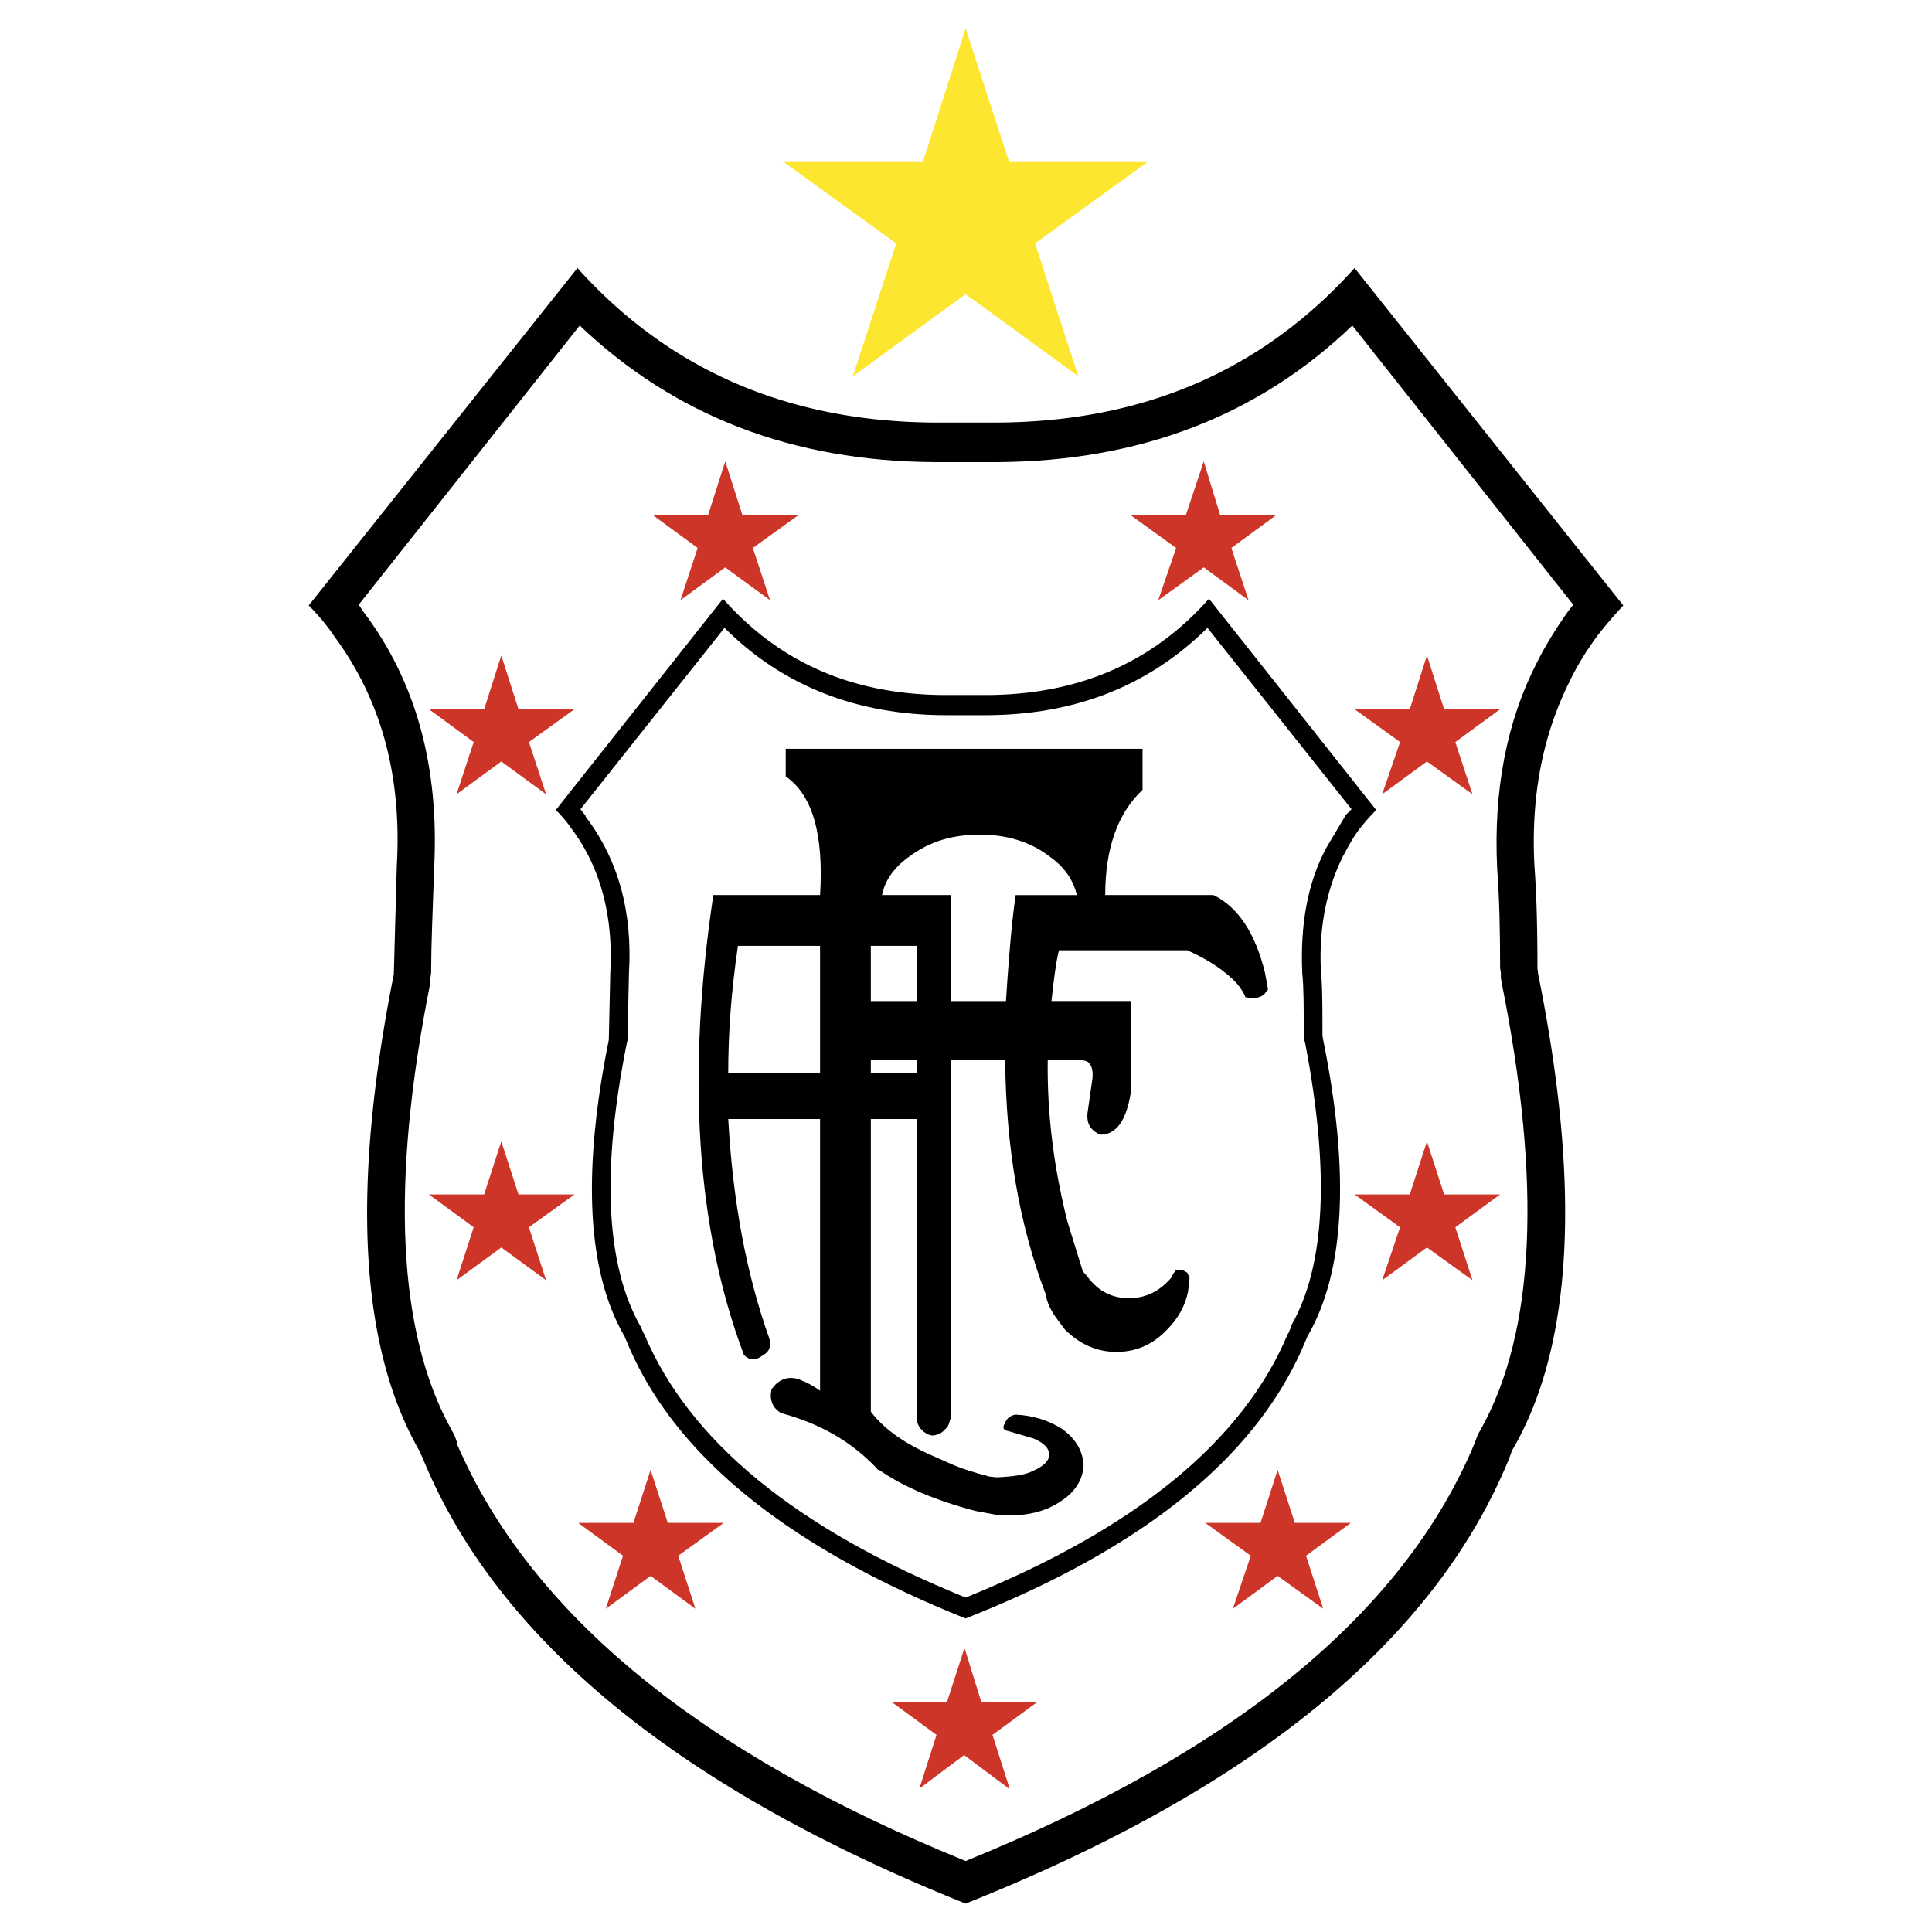
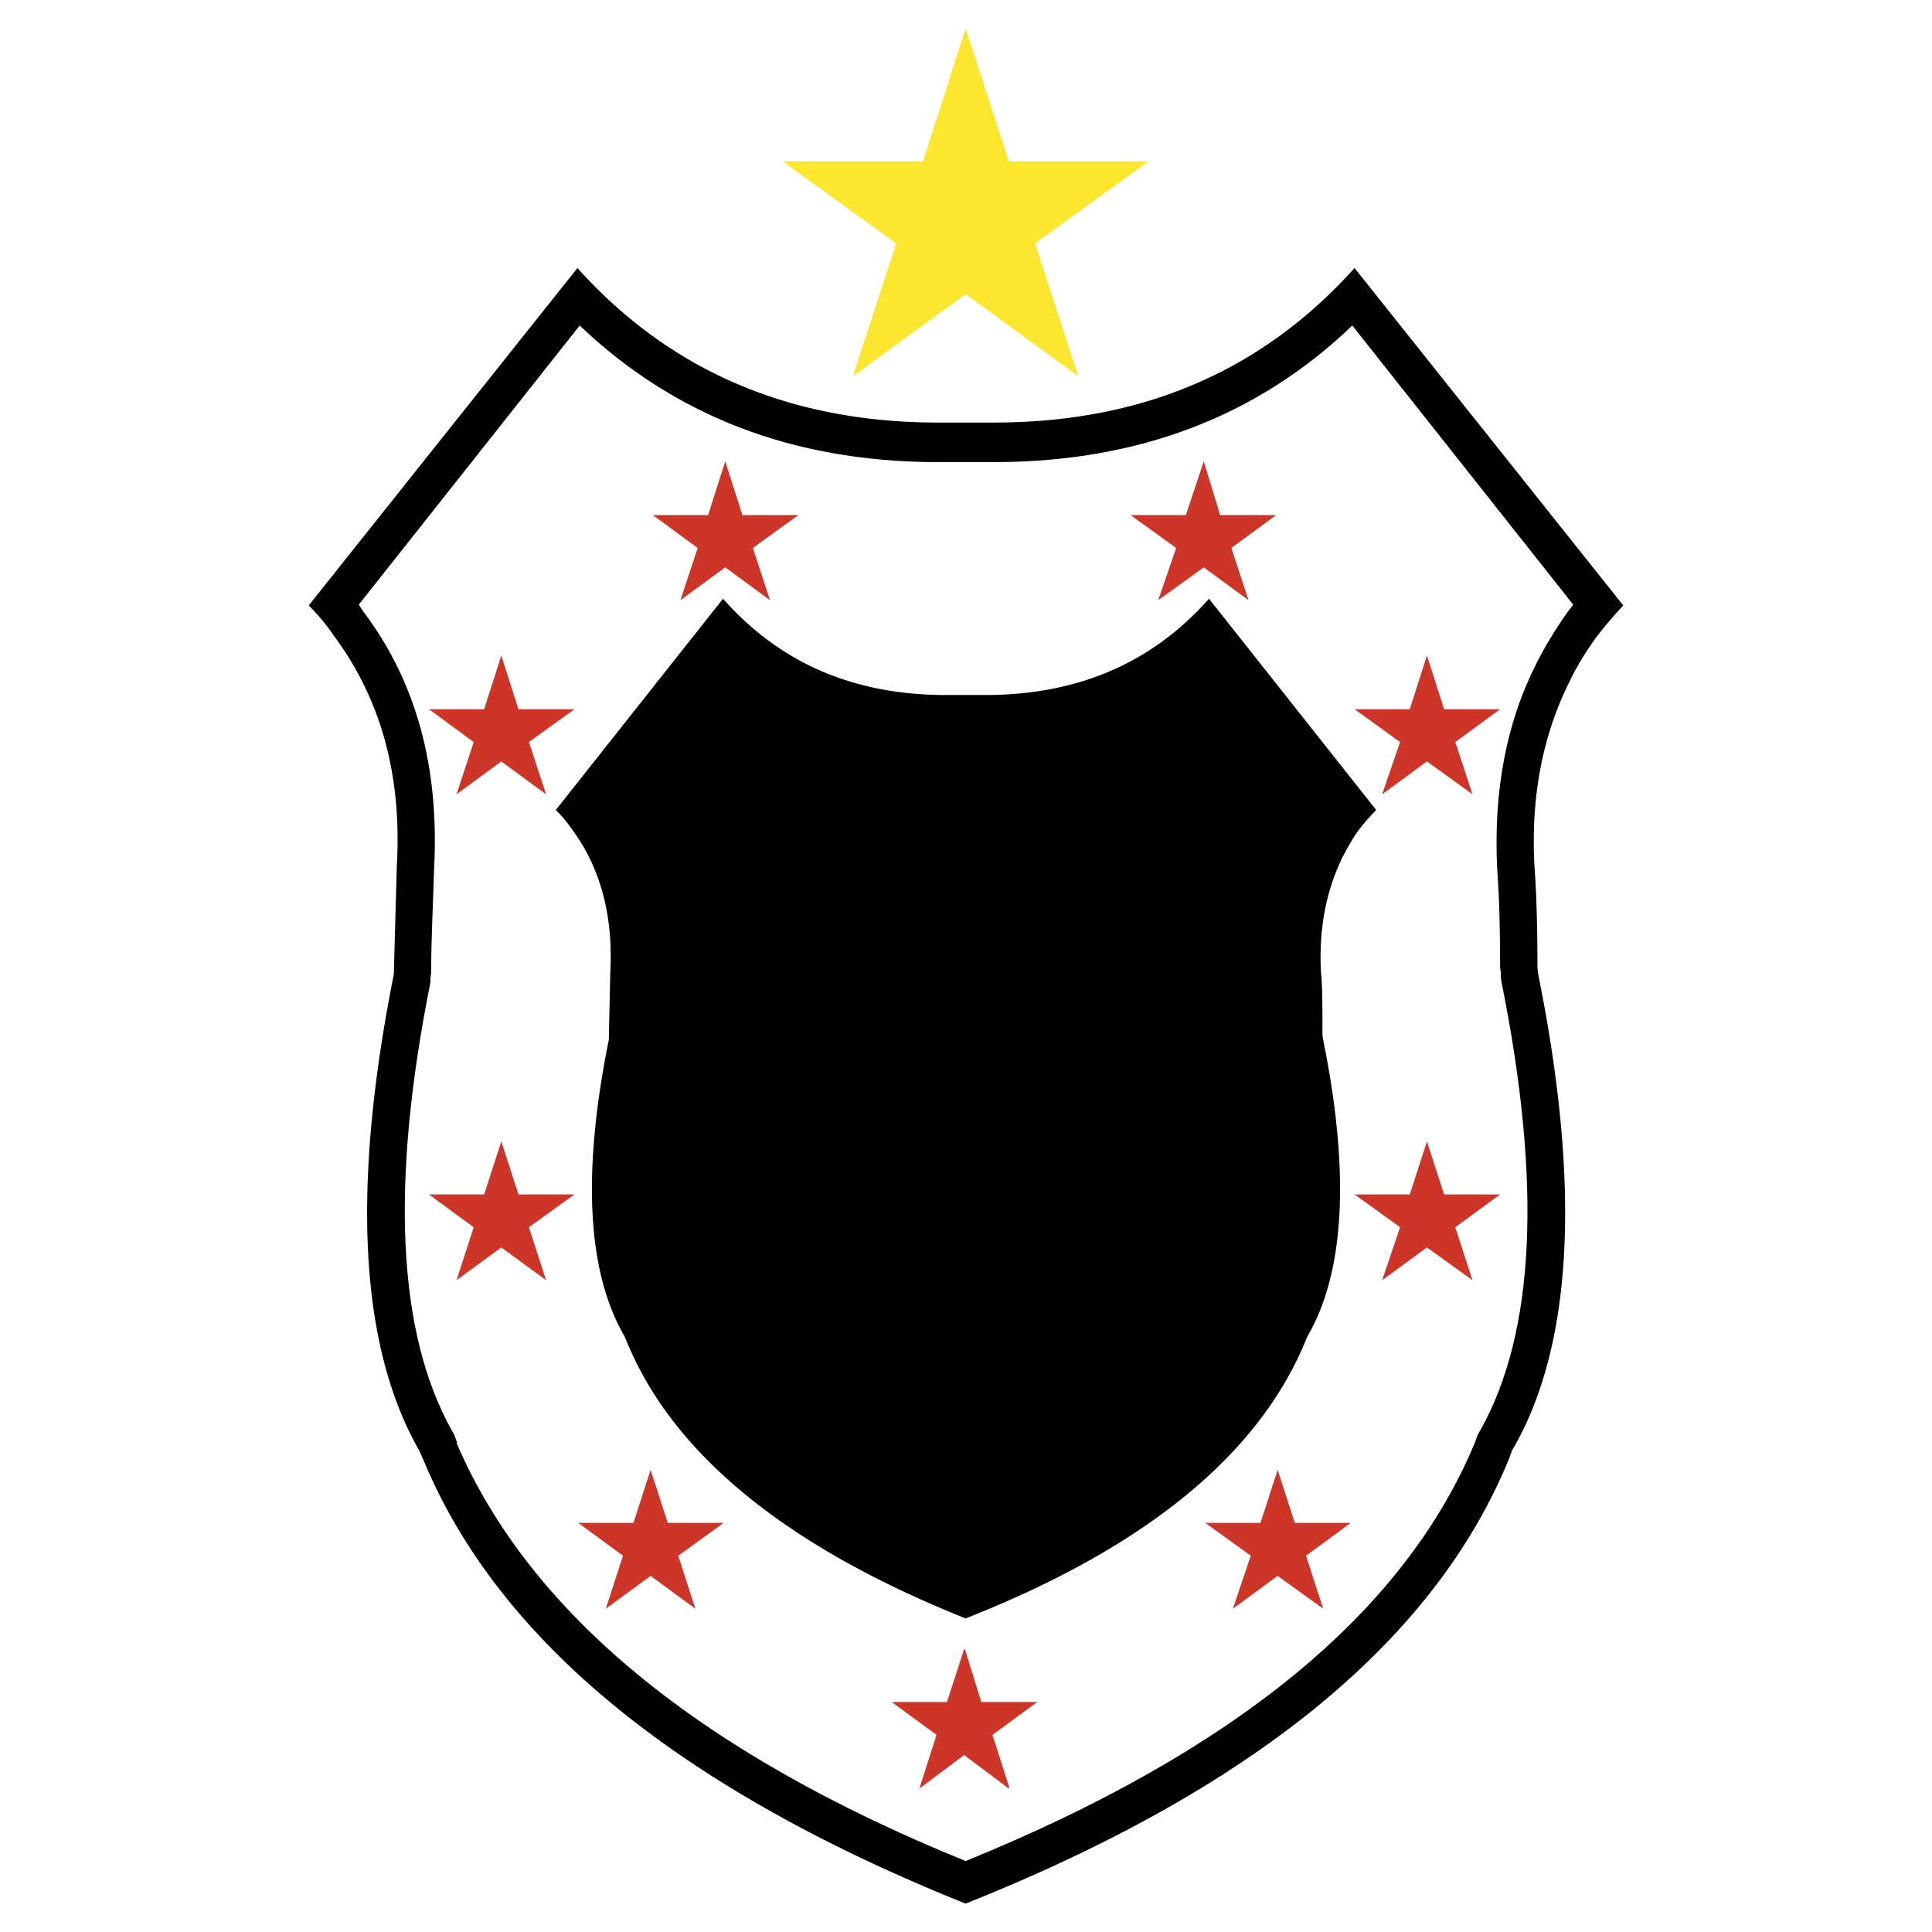
<svg xmlns="http://www.w3.org/2000/svg" viewBox="0 0 192.756 192.756">
  <title>Americano FC - SVG vector logo - www.oklogos.com</title>
  <g fill-rule="evenodd" clip-rule="evenodd">
    <path fill="#fff" d="M0 0h192.756v192.756H0V0z" />
-     <path fill="#fde62f" d="M78.093 16.092l11.321 8.193-4.319 13.256 11.245-8.193 11.246 8.193-4.32-13.256 11.322-8.193H100.66L96.34 2.834l-4.245 13.258H78.093z" />
+     <path fill="#fde62f" d="M78.093 16.092l11.321 8.193-4.319 13.256 11.245-8.193 11.246 8.193-4.32-13.256 11.322-8.193H100.66L96.34 2.834l-4.245 13.258H78.093" />
    <path d="M99.469 42.159h-6.182c-14.598-.075-26.514-5.213-35.675-15.417L30.8 60.407a20.152 20.152 0 0 1 2.533 3.053c4.692 6.331 6.777 13.927 6.256 22.939l-.298 10.799c-4.245 21.301-3.426 37.09 2.532 47.518l.373.818c7.448 18.1 25.546 32.92 54.145 44.389 28.75-11.469 46.771-26.215 54.22-44.389l.297-.818c6.033-10.279 6.928-26.143 2.607-47.518l-.074-.596c0-3.723-.074-7.149-.299-10.203-.371-6.926.82-13.034 3.5-18.396.67-1.415 1.564-2.905 2.756-4.543a44.208 44.208 0 0 1 2.607-3.053l-26.811-33.665c-9.162 10.204-21.003 15.342-35.675 15.417z" />
    <path d="M93.287 46.106h6.182c14.225-.074 26.066-4.617 35.451-13.629l22.045 27.854-.521.669c-1.266 1.788-2.309 3.501-3.127 5.14-2.98 5.81-4.32 12.661-3.947 20.481.223 2.979.297 6.257.297 9.98l.074.447v.521l.074.447c4.023 20.033 3.352 34.855-2.084 44.611l-.299.521-.297.818c-7.076 16.982-24.057 30.834-50.794 41.709-26.588-10.801-43.494-24.727-50.793-41.709h.075l-.298-.818-.298-.521c-5.362-9.684-6.107-24.502-2.086-44.611v-.446l.075-.521v-.447c0-2.234.149-5.585.297-9.98.522-10.128-1.787-18.619-7.076-25.621l-.446-.669 22.045-27.854c9.458 9.011 21.226 13.554 35.451 13.628z" fill="#fff" />
    <path fill="#cd3529" d="M48.303 70.758h-5.511l4.468 3.277-1.713 5.213 4.468-3.277 4.469 3.277-1.713-5.213 4.544-3.277h-5.586l-1.714-5.362-1.712 5.362zM74.072 51.394l-1.713-5.362-1.713 5.362h-5.511l4.469 3.277-1.714 5.213 4.469-3.277 4.468 3.277-1.712-5.213 4.543-3.277h-5.586zM48.303 119.168h-5.511l4.468 3.277-1.713 5.287 4.468-3.275 4.469 3.275-1.713-5.287 4.544-3.277h-5.586l-1.714-5.287-1.712 5.287zM64.911 157.227l4.468 3.277-1.712-5.289 4.543-3.277h-5.585l-1.714-5.288-1.713 5.288h-5.511l4.469 3.277-1.714 5.289 4.469-3.277zM103.49 169.812h-5.586l-1.638-5.287-.075.075v-.075l-1.712 5.287h-5.511l4.468 3.278-1.713 5.363 4.468-3.351 4.469 3.351v-.15l.074.15-1.713-5.363 4.469-3.278zM123.004 160.504l4.467-3.277 4.545 3.277-1.713-5.289 4.468-3.277h-5.585l-1.715-5.288-1.711 5.288h-5.512l4.543 3.277-1.787 5.289zM149.666 119.168h-5.586l-1.713-5.287-1.713 5.287h-5.509l4.541 3.277-1.788 5.287 4.469-3.275 4.543 3.275-1.713-5.287 4.469-3.277zM149.666 70.758h-5.586l-1.713-5.362-1.713 5.362h-5.509l4.541 3.277-1.788 5.213 4.469-3.277 4.543 3.277-1.713-5.213 4.469-3.277zM124.568 59.884l-1.713-5.213 4.469-3.277h-5.586l-1.638-5.362-1.789 5.362h-5.51l4.543 3.277-1.789 5.213 4.545-3.277 4.468 3.277z" />
    <path d="M98.277 69.343h-3.873c-9.161 0-16.534-3.129-22.269-9.607L55.453 80.812c.745.745 1.266 1.415 1.564 1.862 2.905 3.873 4.17 8.714 3.873 14.3l-.149 6.777c-2.681 13.258-2.16 23.162 1.563 29.566l.224.523c4.617 11.244 15.938 20.48 33.812 27.631 17.949-7.076 29.195-16.312 33.888-27.631l.223-.523c3.723-6.404 4.244-16.309 1.564-29.566l-.074-.447c0-2.83 0-4.914-.148-6.33-.225-4.32.52-8.119 2.158-11.47.447-.818.969-1.862 1.713-2.83a22.266 22.266 0 0 1 1.639-1.862l-16.682-21.077c-5.736 6.479-13.183 9.608-22.344 9.608z" />
-     <path d="M94.404 71.354h3.873c8.938 0 16.311-2.905 22.193-8.713l14.375 18.097-.672.67v.074l-1.861 3.129c-1.861 3.5-2.605 7.67-2.383 12.512.148 1.342.148 3.426.148 6.182v.148l.074.373c0 .074.076.15.076.299 2.457 12.809 2.01 22.193-1.416 28.152 0 .148-.074.223-.074.297l-.223.521v-.074c-4.469 10.725-15.195 19.514-32.175 26.365-16.906-6.852-27.631-15.641-32.099-26.365v.074l-.224-.521c0-.148-.075-.223-.149-.297-3.426-6.107-3.873-15.492-1.34-28.152 0-.148.074-.225.074-.299l.149-6.703c.373-6.107-1.043-11.32-4.319-15.641v-.074l-.521-.67 14.374-18.097c5.809 5.808 13.257 8.713 22.12 8.713z" fill="#fff" />
-     <path d="M121.066 89.302h-10.799c0-4.691 1.266-8.192 3.725-10.5v-4.096h-35.6v2.755c2.681 1.862 3.798 5.81 3.426 11.841h-10.65c-2.681 17.95-1.713 33.217 3.053 45.879.597.596 1.192.596 1.937 0 .596-.297.819-.895.596-1.639-2.309-6.479-3.65-13.779-4.097-21.896h9.161v27.109c-.521-.373-1.117-.744-1.713-.969-1.043-.521-2.011-.371-2.756.373l-.373.447c-.223 1.041.075 1.861.968 2.383 3.873 1.043 7.001 2.83 9.534 5.512.074.148.148.148.224.148 2.458 1.713 5.66 3.053 9.607 4.096l2.012.373 1.34.074c2.086 0 3.799-.447 5.287-1.49 1.342-.893 2.086-2.084 2.16-3.5-.074-1.488-.818-2.68-2.16-3.648-1.414-.895-2.979-1.34-4.617-1.416-.521.076-.893.373-1.043.82-.297.447-.223.744.299.818l2.533.746c1.041.445 1.562.967 1.562 1.637 0 .523-.521 1.117-1.562 1.564-.82.447-2.086.596-3.65.67l-.744-.074c-1.713-.445-3.054-.893-4.023-1.34l-1.34-.596c-2.979-1.268-5.138-2.756-6.479-4.543v-29.195H91.5v30.236c.149.373.298.672.447.746l.223.223c.297.225.596.373.894.373.596-.074.968-.299 1.191-.596.298-.223.446-.521.521-.969.075-.074.075-.148.075-.297v-35.602h5.436c.076 8.715 1.416 16.461 4.023 23.312.148.893.52 1.639 1.043 2.383l.893 1.193c1.49 1.488 3.203 2.234 5.139 2.234 2.012 0 3.65-.746 5.064-2.234 1.043-1.043 1.787-2.311 2.086-3.801l.148-1.34-.223-.521c-.225-.148-.447-.297-.746-.297l-.445.074-.373.596v.074c-1.191 1.414-2.607 2.086-4.246 2.086-1.711 0-3.053-.672-4.17-2.16l-.447-.521-1.34-4.32-.223-.744c-1.342-5.363-2.012-10.65-1.938-16.014h3.5c.148.076.225.076.225.076l.223.074c.447.299.67.967.447 2.16l-.373 2.605c-.223 1.191.074 1.938 1.043 2.457.074 0 .148 0 .225.074 1.488 0 2.531-1.34 2.979-4.096v-9.234h-7.895c.223-2.16.447-3.724.67-4.767 0-.074.074-.149.074-.298h12.811c2.16.969 3.797 2.086 4.914 3.278.447.52.746 1.043.895 1.414l.67.074c.447 0 .82-.074 1.191-.371l.223-.299c.076-.074.15-.148.15-.223l-.297-1.639c-.969-3.943-2.682-6.549-5.141-7.742zm-23.31-6.031c2.607 0 4.99.67 6.926 2.16 1.49 1.043 2.383 2.309 2.756 3.872h-6.107c-.371 2.533-.596 5.364-.818 8.342l-.148 2.234h-5.512V89.302H88c.298-1.489 1.192-2.755 2.756-3.872 2.01-1.489 4.318-2.159 7-2.159zM91.5 105.762v1.268h-4.618v-1.268H91.5zm0-11.394v5.511h-4.618v-5.511H91.5zm-9.683 0v12.662h-9.161c0-3.947.298-8.119.968-12.662h8.193z" />
  </g>
</svg>